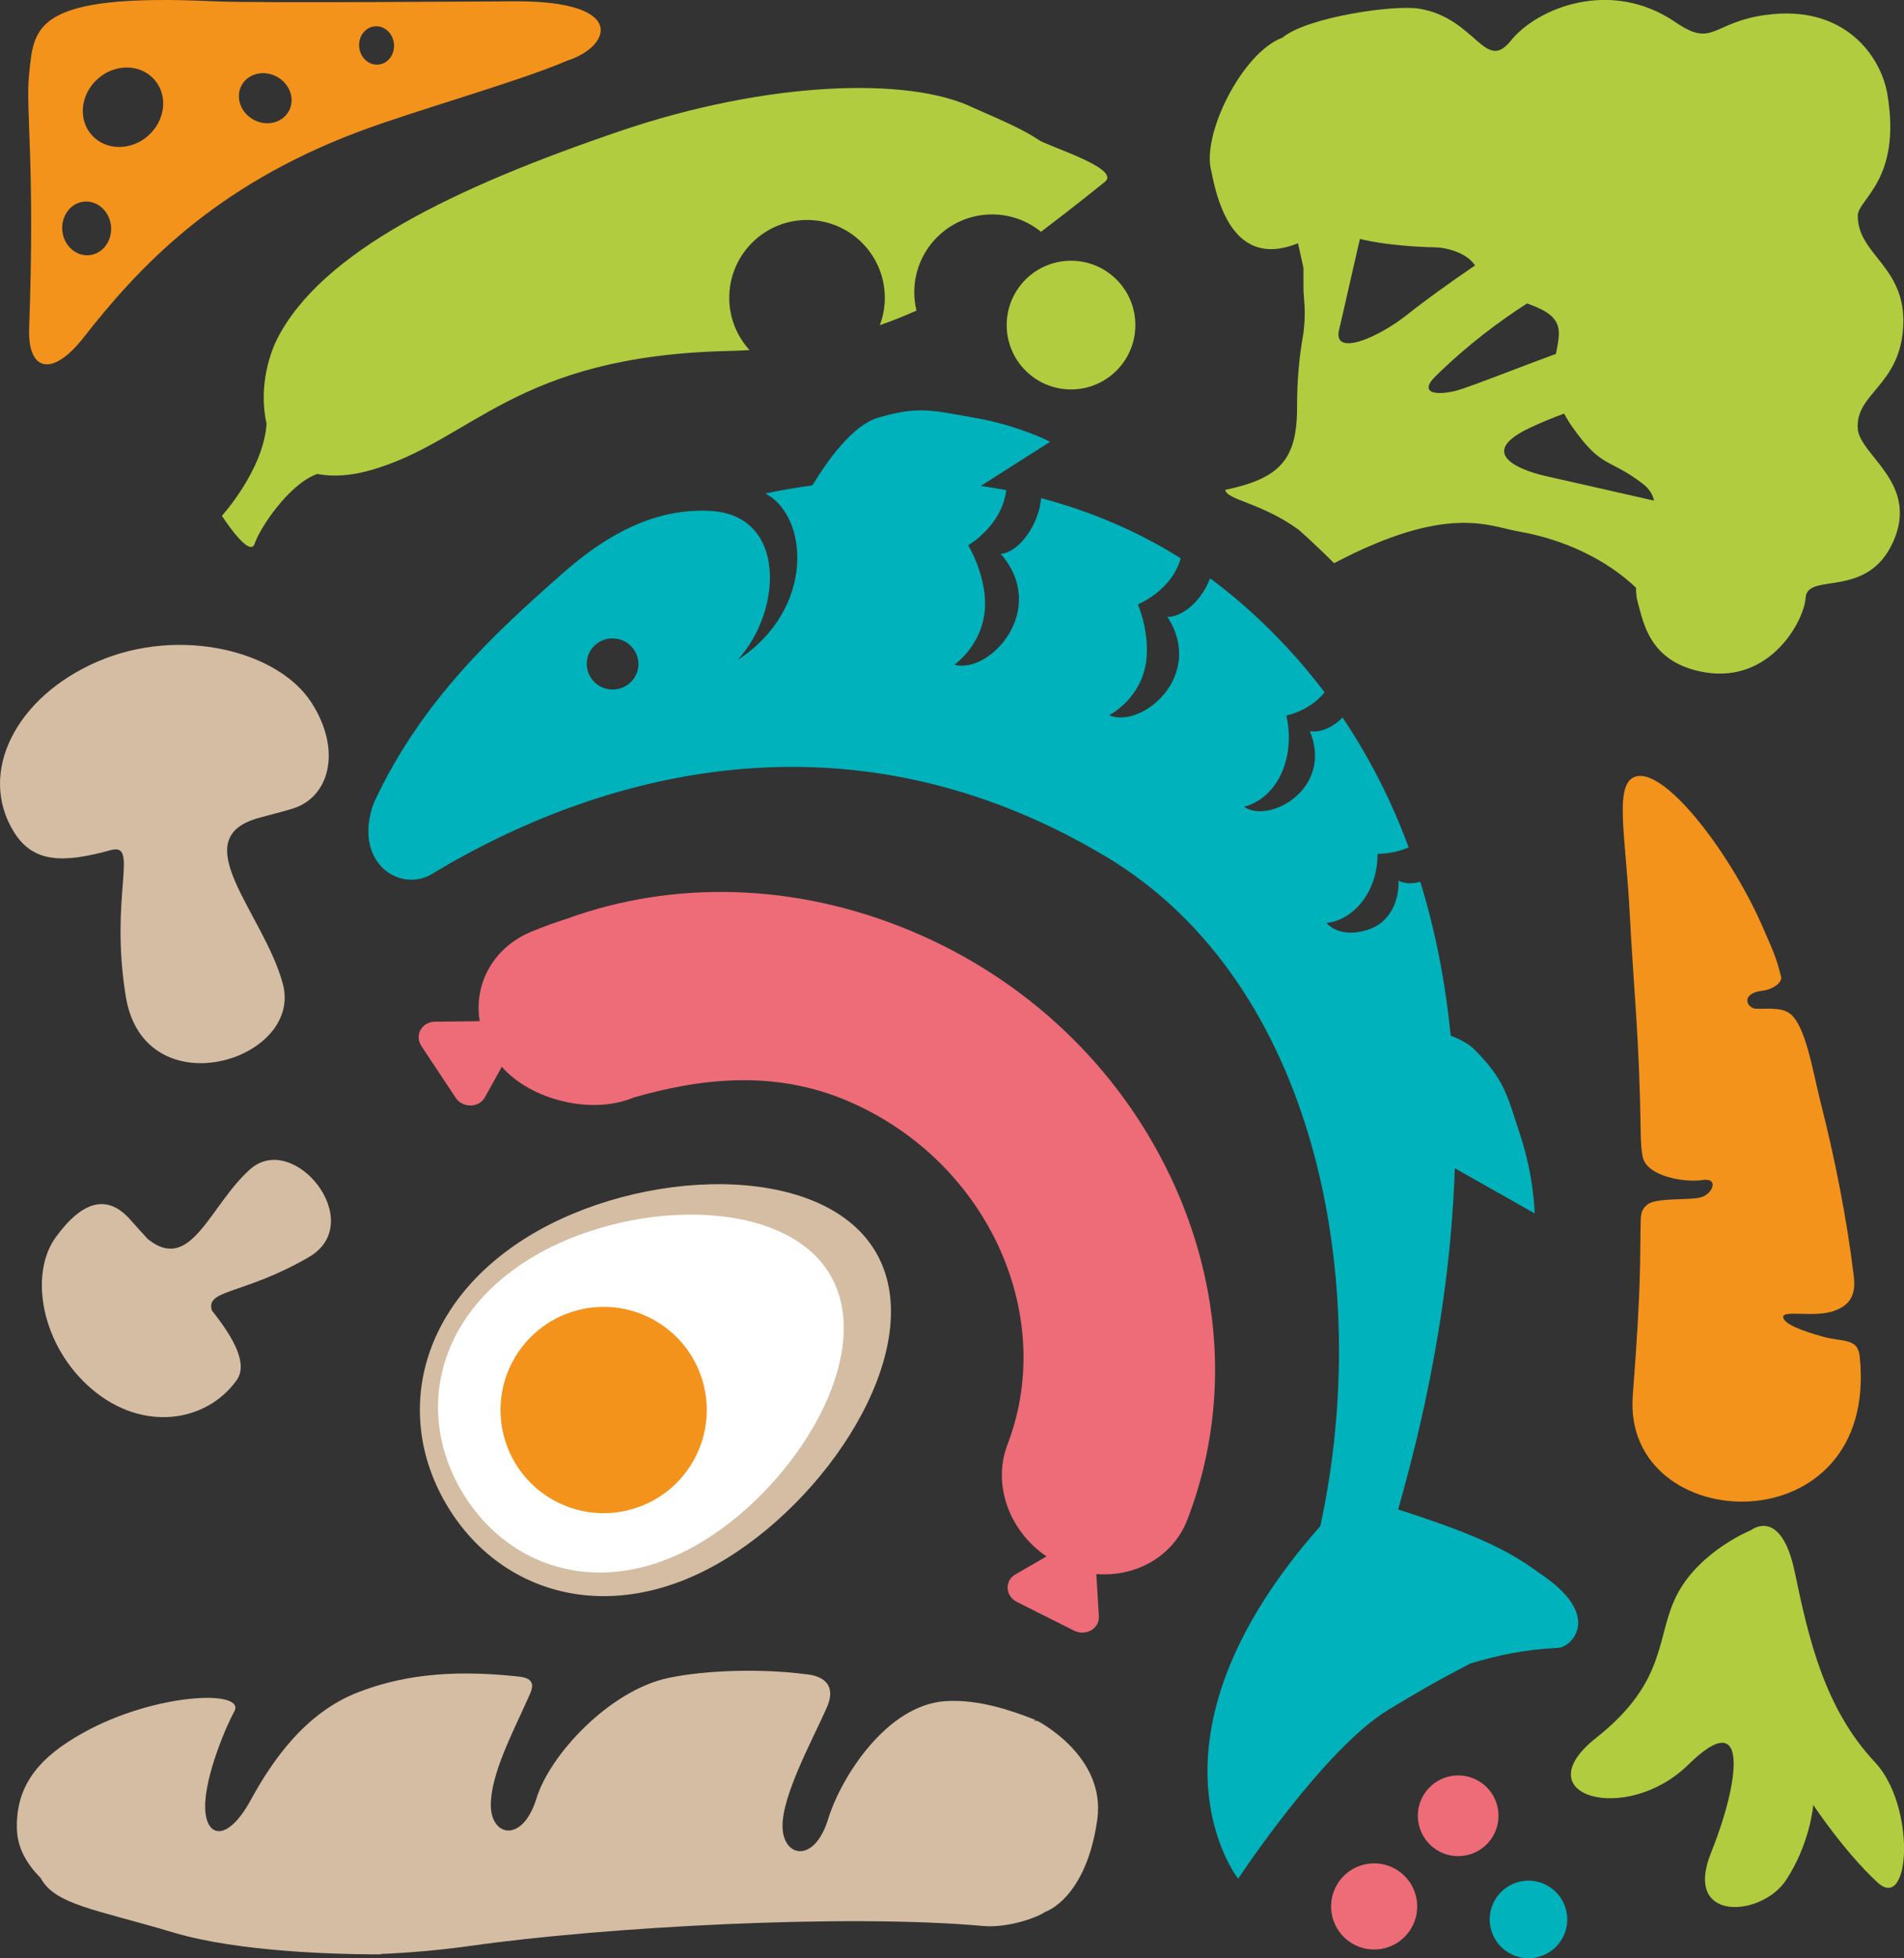
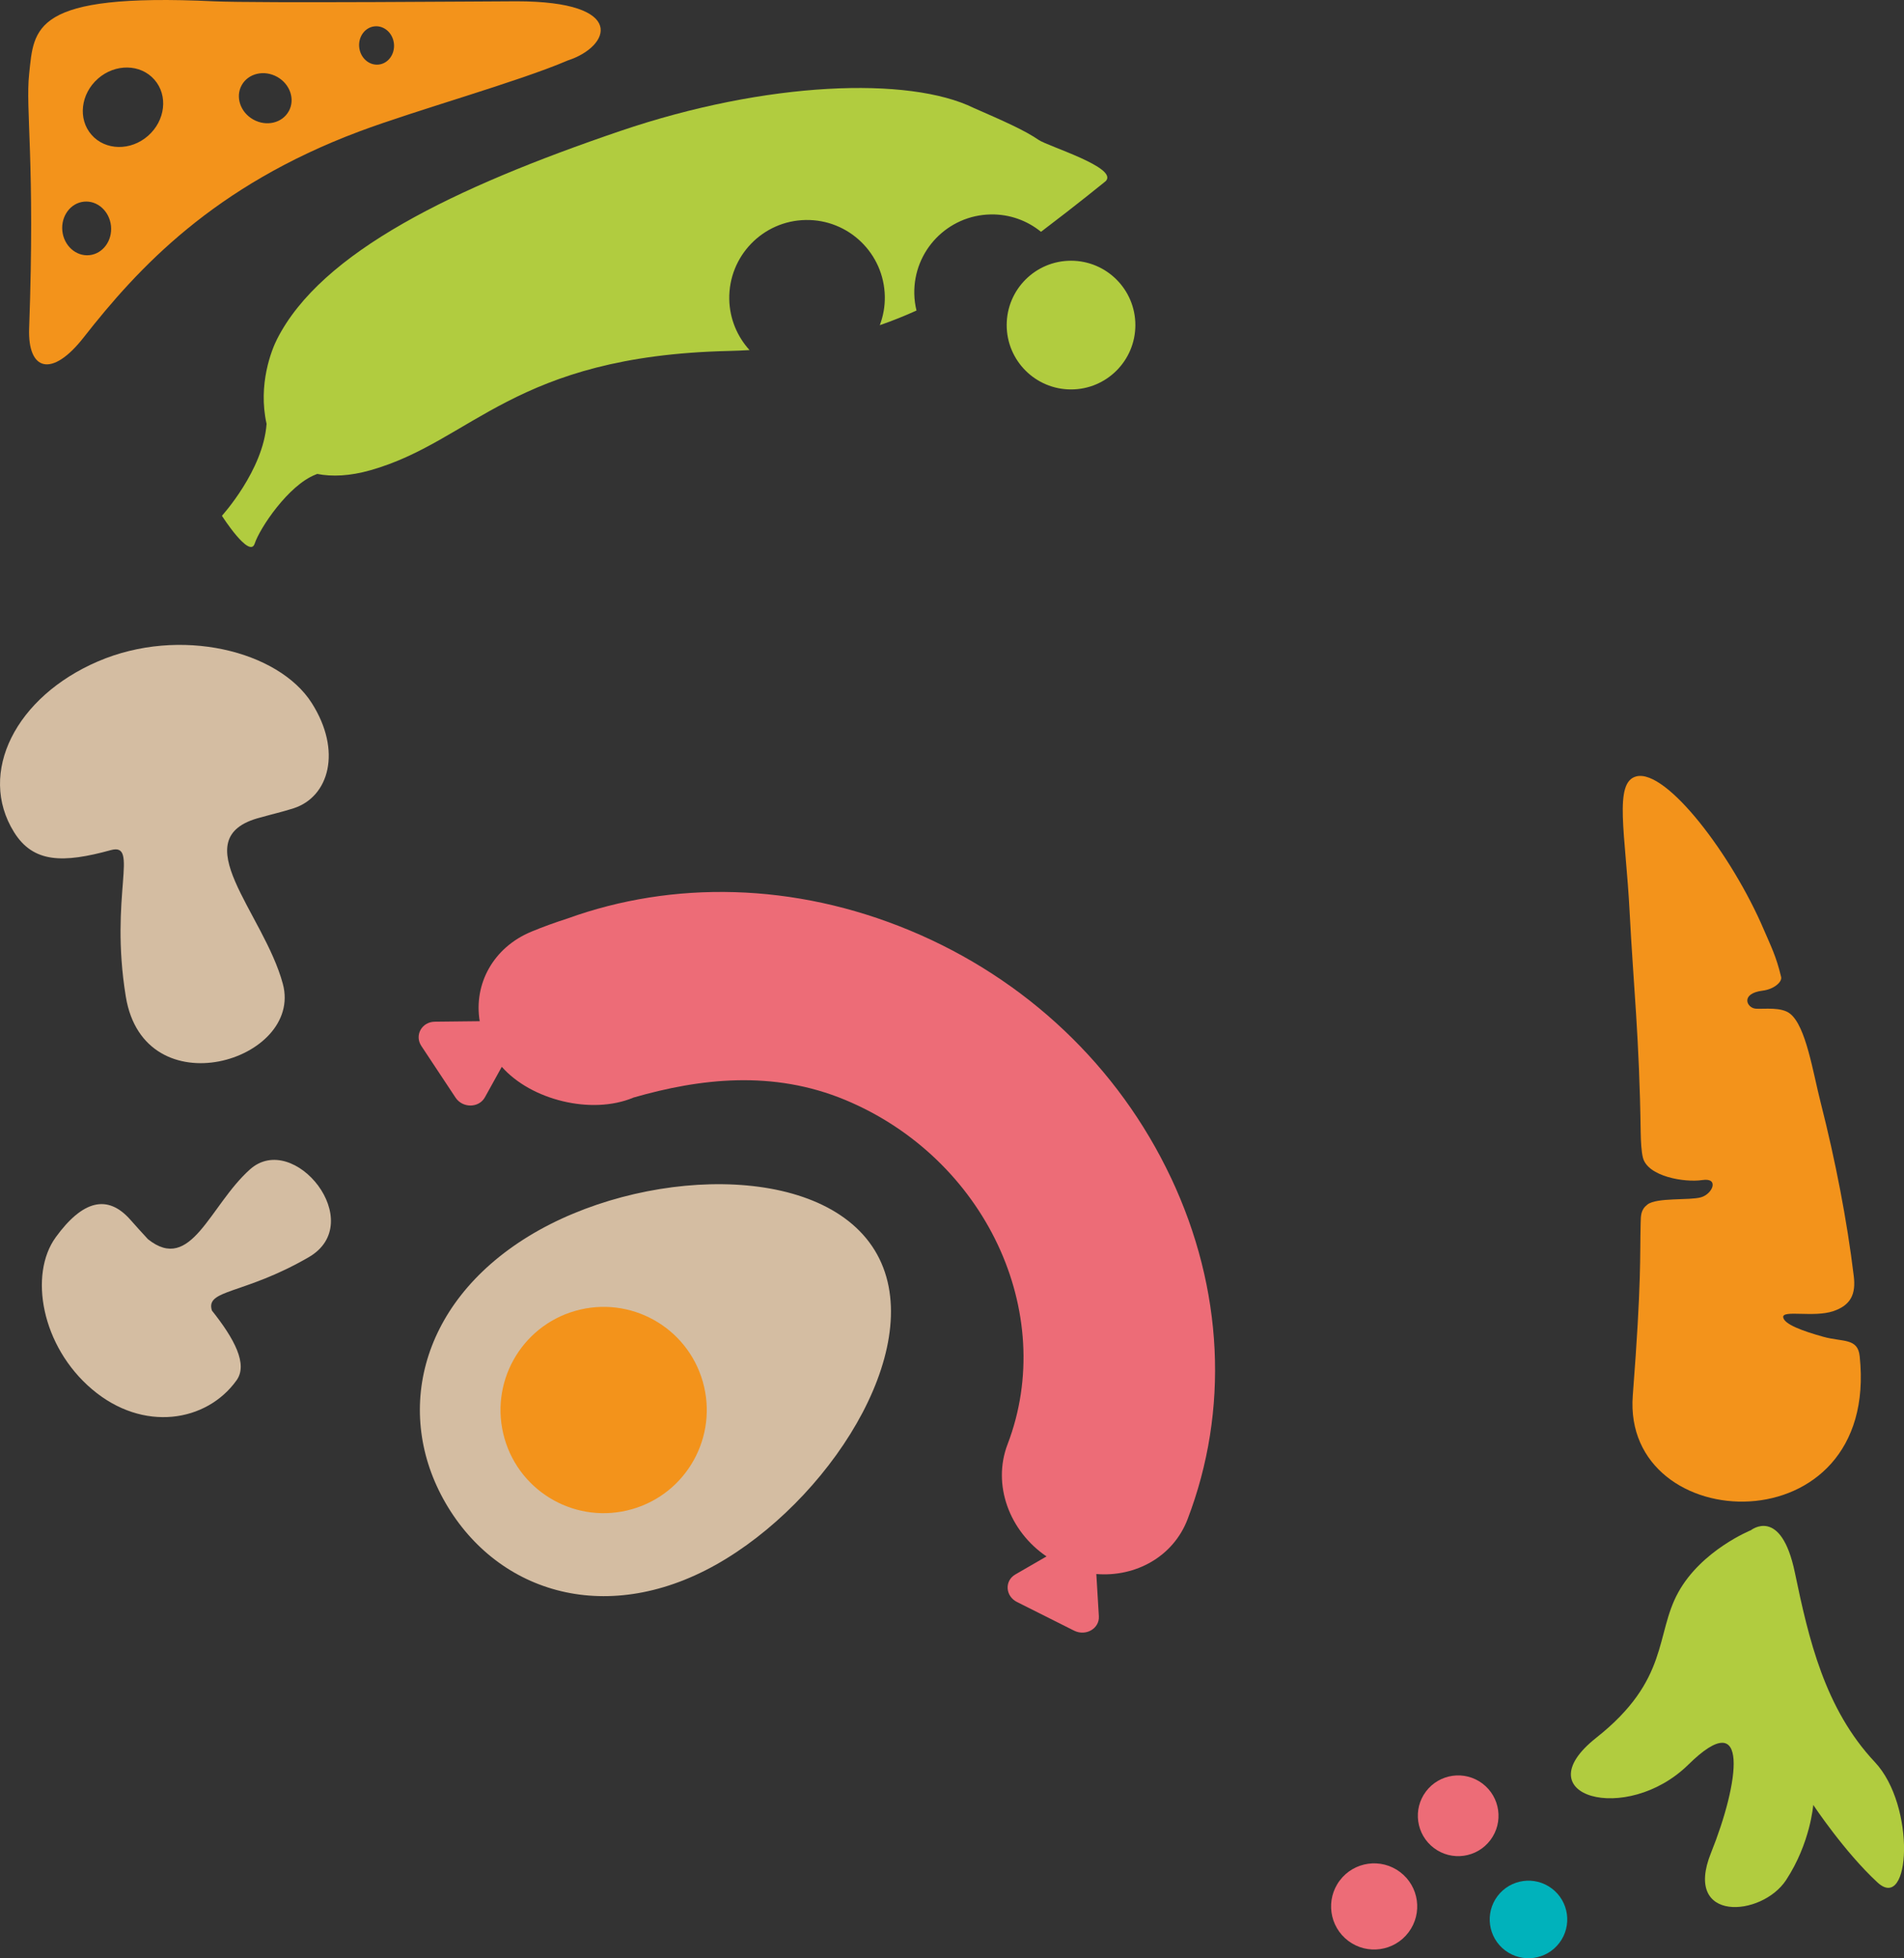
<svg xmlns="http://www.w3.org/2000/svg" id="Layer_1" viewBox="0 0 496.61 510.57">
  <rect x="0" y="0" width="496.61" height="510.57" fill="#333333" stroke="none" />
  <defs>
    <style>.cls-1,.cls-2{fill:none;}.cls-3{fill:#ed6c77;}.cls-4{fill:#00b2bb;}.cls-2{stroke:#d4bda2;stroke-width:.73px;}.cls-5{fill:#fff;}.cls-6{fill:#d4bda2;}.cls-7{fill:#b1cc3f;}.cls-8{fill:#f3931b;}.cls-9{clip-path:url(#clippath);}</style>
    <clipPath id="clippath">
      <rect class="cls-1" width="496.61" height="510.57" />
    </clipPath>
  </defs>
  <g class="cls-9">
    <path class="cls-8" d="M93.69,12.31c.28,2.75,2.53,4.78,5.04,4.53,2.5-.25,4.3-2.69,4.02-5.45-.28-2.75-2.54-4.77-5.04-4.52-2.5.25-4.3,2.69-4.02,5.44M25.54,20.52c-4.52,3.97-5.27,10.53-1.66,14.64,3.61,4.11,10.21,4.23,14.74.25,4.52-3.98,5.27-10.53,1.65-14.64-3.61-4.12-10.21-4.23-14.74-.25M16.26,60.2c.39,3.85,3.55,6.69,7.06,6.33,3.5-.36,6.02-3.77,5.63-7.62-.4-3.85-3.55-6.69-7.06-6.33-3.5.35-6.02,3.77-5.63,7.62M75.31,29.02c1.72-3.08.37-7.09-3.02-8.98-3.39-1.88-7.51-.93-9.24,2.15-1.72,3.07-.36,7.1,3.02,8.98,3.39,1.89,7.52.93,9.23-2.15M55.77.34c11.22.53,74.16,0,78.96,0,29.21,0,24.38,11.86,13.42,15.4-12.84,5.53-39.47,12.93-54.48,18.55-37.9,14.21-57.63,35.53-71.85,53.69-8.31,10.61-14.62,8.69-14.22-2.37,1.58-43.43-.99-57.09,0-66.32C8.89,7.34,8.25-1.91,55.77.34" />
    <path class="cls-3" d="M371.92,467.1c-3.49,4.63-2.56,11.24,2.08,14.74,4.64,3.5,11.24,2.57,14.73-2.07,3.5-4.64,2.57-11.24-2.07-14.74-4.64-3.5-11.24-2.57-14.74,2.07" />
    <path class="cls-4" d="M390.59,494.38c-3.36,4.46-2.47,10.8,1.99,14.16,4.46,3.36,10.8,2.47,14.16-1.99,3.36-4.46,2.47-10.8-1.99-14.16-4.46-3.36-10.8-2.47-14.16,1.99" />
    <path class="cls-3" d="M349.44,490.31c-3.73,4.95-2.74,12,2.21,15.73,4.96,3.74,12,2.74,15.73-2.21,3.74-4.96,2.75-12-2.21-15.73-4.95-3.73-12-2.75-15.73,2.21" />
    <path class="cls-6" d="M32.81,259.82c-4.3-26.36,3.61-40.23-3.92-38.16-12.42,3.41-20.2,3.39-25.24-4.71-9.62-15.47.51-35.33,21.92-44.51,21.41-9.19,47.08-2.75,55.74,10.86,7.95,12.49,4.51,24.43-4.68,27.43-2.8.91-5.78,1.58-8.76,2.43-20.29,5.24.91,24.81,5.9,43.36,5.42,20.1-36.17,32.72-40.96,3.3" />
    <path class="cls-6" d="M14.51,322.63c6.99-9.63,13.52-11.39,19.52-4.57,1.45,1.65,2.99,3.34,4.56,5.04,11.29,9.01,16.06-8.78,26.61-18.2,11.44-10.22,30.9,13.89,15.3,22.91-17.04,9.85-26.97,8.31-25.23,13.89,5.92,7.44,9.41,14.02,6.44,18.18-7.81,10.93-24.38,13.63-37.67,2.38-13.3-11.25-16.51-29.99-9.53-39.62" />
-     <path class="cls-7" d="M395.7,77.98c-.41-.19-.77-.39-1.15-.59.38.2.74.4,1.15.59M391.42,75.54c-.08-.05-.18-.11-.26-.17.08.06.18.11.26.17M390.12,74.58c-.26-.2-.54-.41-.79-.61.24.2.52.41.79.61M405.58,93.76s0,.06-.01.09c0-.03,0-.06.01-.09M405.39,95.33c-.01.1-.02.21-.03.32,0-.11.02-.21.03-.32M405.28,97.27v.03-.03M405.33,99.01c0,.08,0,.16.02.24,0-.08-.01-.16-.02-.24M405.58,101.12s.01.06.02.08c0-.03-.01-.06-.02-.08M406.06,103.17s.02.08.03.12c-.01-.04-.02-.08-.03-.12M406.84,105.43c.02.05.04.1.07.15-.02-.05-.04-.1-.07-.15M399.41,79.54c-.78-.28-1.45-.58-2.14-.88.35.15.66.3,1.03.45-7.29,4.69-15.77,10.99-23.92,19.04-4.95,4.9,1.51,5.19,7.39,3.11,7.71-2.72,15.77-5.97,24.06-8.99,0,.05-.02.1-.02.15,1.03-5.78,2.48-9.63-6.39-12.87M410.11,111.33c-.85-1.21-1.55-2.36-2.15-3.48-2.82,1.02-5.75,2.21-8.8,3.64-17.41,8.14,3.89,12.61,3.89,12.61l28.37,6.43c-.38-1.63-1.26-3.11-2.91-4.37-9.02-6.91-10.63-3.8-18.4-14.83M431.43,130.57c.16.71.21,1.46.2,2.23.02-.77-.03-1.52-.2-2.23M431.6,133.32c-.04.64-.12,1.3-.25,1.98.13-.67.21-1.33.25-1.98M427.64,147.48c.05-.18.09-.35.14-.53-.05.18-.09.35-.14.53M429.71,141.04c.29-.83.56-1.65.81-2.46-.25.81-.52,1.63-.81,2.46M426.99,150.39c.03-.19.07-.39.11-.58-.04.19-.08.39-.11.58M430.61,138.3c.26-.86.48-1.7.65-2.53-.18.83-.39,1.67-.65,2.53M388.5,73.23c-.24-.22-.49-.44-.71-.66.22.22.47.44.71.66M387.11,71.87c-.22-.23-.43-.46-.64-.68.2.23.42.45.64.68M385.88,70.53c-.2-.24-.41-.47-.6-.7.2.23.39.46.6.7M460.47,3.91c20.54-2.89,30.09,10.67,31.78,20.54,3.85,22.47-7.7,27.49-7.7,31.78,0,10.27,12.52,13.16,11.87,28.57-.65,15.73-12.52,17.65-11.87,26.96.48,6.98,16.05,14.12,9.28,29.41-6.75,15.27-22.43,7.88-22.87,14.67-.39,5.99-9.15,22.28-26.21,19.47-14.66-2.41-16.11-13.27-17.52-18.02-.4-1.34-.54-2.72-.51-4.1,0,.02,0,.03,0,.05-7.49-7.12-18.35-12.55-30.75-14.69-7.45-1.28-18.27-7.34-48,8.29,0,0-4.91-4.91-9.28-8.74-9.83-7.1-18.73-7.73-19.11-10.37,13.76-2.92,18.51-7.51,18.72-20.56,0-.28,0-.55,0-.83,0-7.46.58-13.43,1.68-19.55.65-5.46.17-7.9,0-10.92v-6l-2.18-9.83c1.2,0,4.28-.03,5.46,0,2.06.05-1.12-3.19,1.09-3.28,3.54-.13,7.95,4.67,10.92,3.28-1.33,5.17-4.84,21.17-6,25.95-1.69,6.96,9.65,2.47,17.87-4.02,3.44-2.79,10.37-7.85,17.61-12.78-.26-.3-.51-.61-.76-.9-2.24-2.57-7.08-3.81-9.77-3.81-4.09,0-25.84-1.12-25.5-6.09.21-3.08-25.66,24.02-32.75-13.65-2.75-9.31,7.91-31.01,18.56-34.94,6.2-5.25,29-8.68,35.76-7.52,14.64,2.51,17.02,16.77,23.75,8.35,6.73-8.43,25.97-16.48,43.01-4.81,9.83,6.73,9.39.05,23.43-1.93" />
-     <path class="cls-6" d="M174.25,437.51c9.84-2.08,24.28-2.49,35.93-.99.94.12,9.05.62,5.43,8.79-3.62,8.17-11.62,22.77-11.51,30.89.11,8.12,8.32,9.75,11.89-1.89,3.34-10.88,15.28-29.82,30.7-30.77,8.38-.52,16.76,2.29,23.42,4.91-.18.06-.36.16-.54.23,1-.05,1.02.02,1.02.02,0,0,17.94,9.11,15.61,25.71-2.2,15.66-9.04,22.3-13.64,24.12-2.92,1.9-10.36,4.15-16.09,3.64-36.04-3.24-98.99.27-133.5,5.15-7.93,1.12-15.84,1.81-23.61,2.15,0,.03-.03.09-.03.09,0,0-.75,0-2.07,0-.21,0-.43.02-.64.03,0,0,0-.02,0-.03-8.37-.04-34.36-.6-51.32-5.67-20.31-6.07-31-7.23-34.72-14.28-3.8-3.76-5.99-7.96-6.16-12.54-.45-11.97,6.38-19.16,17.05-25.15,18.91-10.6,42.91-11.48,39.62-5.63-2.03,3.6-7.69,16.8-7.58,24.91.11,8.12,5.88,9.14,11.9-1.89,5.46-10,14.13-22.78,28.13-28.13,10.01-3.83,22.55-6.17,41.86-4.03,5.2.58,3.16,3.76,2.04,6.28-3.62,8.16-9.52,19.26-9.42,27.38.11,8.12,8.32,9.75,11.9-1.89,3.57-11.65,19.29-28.21,34.32-31.4" />
    <path class="cls-3" d="M305.42,307.09c-13.67-29-37.83-51.89-68.03-64.46-30.34-12.63-62.01-13.03-89.34-3.16-3.19,1.03-6.34,2.15-9.44,3.44-10,4.14-15.09,13.69-13.49,23.35l-11.71.13c-3.4.04-5.35,3.56-3.51,6.33l8.92,13.47c1.84,2.78,6.09,2.73,7.65-.08l4.41-7.96c7.62,8.66,23.36,12.59,34.27,8.06.02,0,.03-.02.05-.03,17.4-5.01,36.42-7.23,55.28.62,36.46,15.18,55.45,55.46,42.32,89.77-4.05,10.56.47,22.67,10.16,29.24l-8.13,4.7c-2.87,1.66-2.63,5.66.44,7.19l14.87,7.46c3.07,1.54,6.66-.54,6.47-3.74l-.66-11.02c10.35.84,20.11-4.61,23.8-14.29,10.88-28.42,9.34-60.05-4.33-89.04" />
-     <path class="cls-4" d="M166.41,174.28c-.64,3.63-4.13,6.04-7.79,5.4-3.67-.65-6.12-4.11-5.48-7.74.64-3.63,4.13-6.04,7.8-5.39,3.66.65,6.12,4.11,5.48,7.74M406.68,429.61c3.17-.33,11.77-8.37-5.46-19.65-9.02-6.77-19.88-11-36.54-16.4,3.45-12.44,13.42-47.45,14.77-88.96l20.82,11.77s-.1-9.15-3.64-20.05c-3.54-10.9-4.21-14.71-11.91-22.53-1.56-1.58-3.79-2.8-6.34-3.75-1.33-13.33-3.83-26.86-7.94-40.14-3.6,1.06-5.67-.3-5.67-.3,0,0,.69,10.16-8.26,12.9-7.42,2.27-10.57-1.89-10.57-1.89,6.16-.4,13.38-7.18,13.36-17.98,0,0,3.99.12,8.11-1.69-4.31-11.67-9.96-23.05-17.24-33.85-4.59,4.55-8.53,3.54-8.53,3.54,6.18,14.98-10.51,24.24-17.17,19.75,9.57-2.71,13.33-13.93,11.04-23.8,0,0,6.11-1.21,9.97-6.07-8.93-11.82-19.52-22.09-29.85-29.73-2.76,7.03-8.14,10.25-11.15,10.04,9.96,15.44-6.8,29.3-15.19,25.66,0,0,8.87-4.39,9.77-15.07.6-7.21-2.27-13.84-2.27-13.84,0,0,8.78-3.5,11.17-11.99-11.49-7.24-23.8-12.37-36.41-15.69-.52,6.69-5.69,14.16-10.54,14.51,12.64,14.6-2.87,31.45-12.09,28.92,0,0,8.6-5.88,7.98-17.11-.42-7.58-4.37-14.04-4.37-14.04,0,0,8.79-5.03,9.93-14.37-2.21-.43-4.43-.78-6.64-1.1l18.08-11.52s-8.13-4.2-19.42-6.2c-11.29-1.99-14.96-3.19-25.49-.06-6.59,1.96-13.13,11.08-17.11,17.64-4.15.57-8.25,1.25-12.24,2.12,11.26,5.86,13.1,30.14-7.25,43.41,11.76-12.94,12.75-37.67-6.92-38.86-12.3-.74-24.82,4-38.62,16.17-17.56,15.48-36.88,33.08-49.37,59.98-5.43,15.03,6.07,23.1,14.55,18.87,34.48-21,102.6-49.02,176.43-4.9,54.84,32.77,69.79,110.66,55.91,174.55-49.68,56.26-21.43,91.94-21.43,91.94,0,0,22.24-33.71,39.04-43.95,7.9-4.81,12.83-7.65,21.56-12.18,7.37-2.13,13.32-3.55,23.15-4.09" />
    <path class="cls-8" d="M485.05,353.59c-.51-4.8-4.42-3.64-9.46-5.04-5.4-1.5-10.27-3.27-10.49-5.11-.23-1.97,7.97.13,13.04-1.57,4.58-1.54,5.97-4.42,5.36-9.22-1.74-14.38-4.77-30.03-8.62-45.15-2.05-8.03-3.82-19.86-7.96-23.18-2.28-1.84-6.7-1.18-8.93-1.32-2.44-.15-4.14-3.97,1.73-4.7,2.99-.37,5.14-2.28,4.84-3.57-1.27-5.39-2.68-8.06-4.47-12.25-8.33-19.53-25.43-41.97-33.26-40.06-6.05,1.48-2.83,14.97-1.78,35.44.98,18.94,2.55,32.85,2.88,57.38.04,2.27.17,4.95.57,6.56,1.22,4.99,10.96,6.57,15.48,5.88s2.72,3.61-.3,4.49c-3.01.87-11.55,0-13.99,1.89-1.75,1.35-1.72,2.87-1.77,4.79-.23,8.77.28,14.84-2.05,44.98-2.88,37.21,64.49,39.88,59.18-10.22" />
    <path class="cls-7" d="M456.65,399s7.87-6.38,11.49,10.99c3.61,17.37,7.8,35.54,20.88,49.46,10.74,11.43,9.3,39.33.67,31.36-8.63-7.96-16.75-20.21-16.75-20.21,0,0-.73,9.91-7.08,19.59-6.35,9.68-26.95,11.18-19.59-7.08,7.35-18.26,10.3-38.94-5.9-23.02-16.2,15.91-43.19,8.15-24.04-6.99,19.16-15.14,15.32-26.88,21.39-37.9,6.07-11.02,18.93-16.21,18.93-16.21" />
    <path class="cls-7" d="M288.4,47.23c3.4-3.52-15.02-9.05-17.48-10.74-3.7-2.53-8.93-4.84-16.96-8.35-16.87-8.27-53.99-6.97-92.19,6.02-43.37,14.75-78.01,31.54-89.53,54.31-1.39,2.74-5.01,11.78-2.71,22.04-.86,12.15-11.65,23.97-11.65,23.97,0,0,7.23,11.31,8.55,7.26,1.33-4.05,8.8-15.24,15.87-17.99.16-.06.29-.12.44-.18,3.89.76,8.52.56,13.91-.97,26.64-7.56,37.28-29.79,93.36-31.09,1.88-.04,3.7-.13,5.49-.23-3.2-3.52-5.2-8.15-5.29-13.28-.19-11.2,8.73-20.45,19.93-20.64,11.2-.2,20.44,8.73,20.64,19.93.05,2.64-.43,5.17-1.31,7.5,3.47-1.2,6.64-2.5,9.57-3.82-.34-1.42-.55-2.89-.57-4.42-.2-11.2,8.73-20.44,19.93-20.64,4.97-.09,9.54,1.62,13.12,4.53,9.64-7.3,16.88-13.22,16.88-13.22M296.13,84.76c0-9.27-7.51-16.78-16.78-16.78s-16.78,7.51-16.78,16.78,7.51,16.78,16.78,16.78,16.78-7.51,16.78-16.78" />
    <path class="cls-6" d="M117.2,392.83c14.12,23.05,42.99,31.06,71.96,13.3,28.97-17.76,52.8-56.9,38.68-79.94-14.12-23.05-60.85-21.27-89.82-3.52-28.97,17.76-34.94,47.11-20.82,70.16" />
    <path class="cls-2" d="M117.2,392.83c14.12,23.05,42.99,31.06,71.96,13.3,28.97-17.76,52.8-56.9,38.68-79.94-14.12-23.05-60.85-21.27-89.82-3.52-28.97,17.76-34.94,47.11-20.82,70.16Z" />
-     <path class="cls-5" d="M120.83,389.5c12.47,20.34,37.6,27.63,62.6,12.31,25-15.32,45.34-49.44,32.87-69.79-12.47-20.34-53.02-19.2-78.02-3.88-25,15.32-29.92,41.02-17.45,61.36" />
    <path class="cls-8" d="M164.86,393.49c14.28-4.09,22.53-18.99,18.44-33.26-4.09-14.28-18.99-22.53-33.27-18.44s-22.53,18.99-18.44,33.26c4.09,14.28,18.99,22.53,33.26,18.44" />
  </g>
</svg>